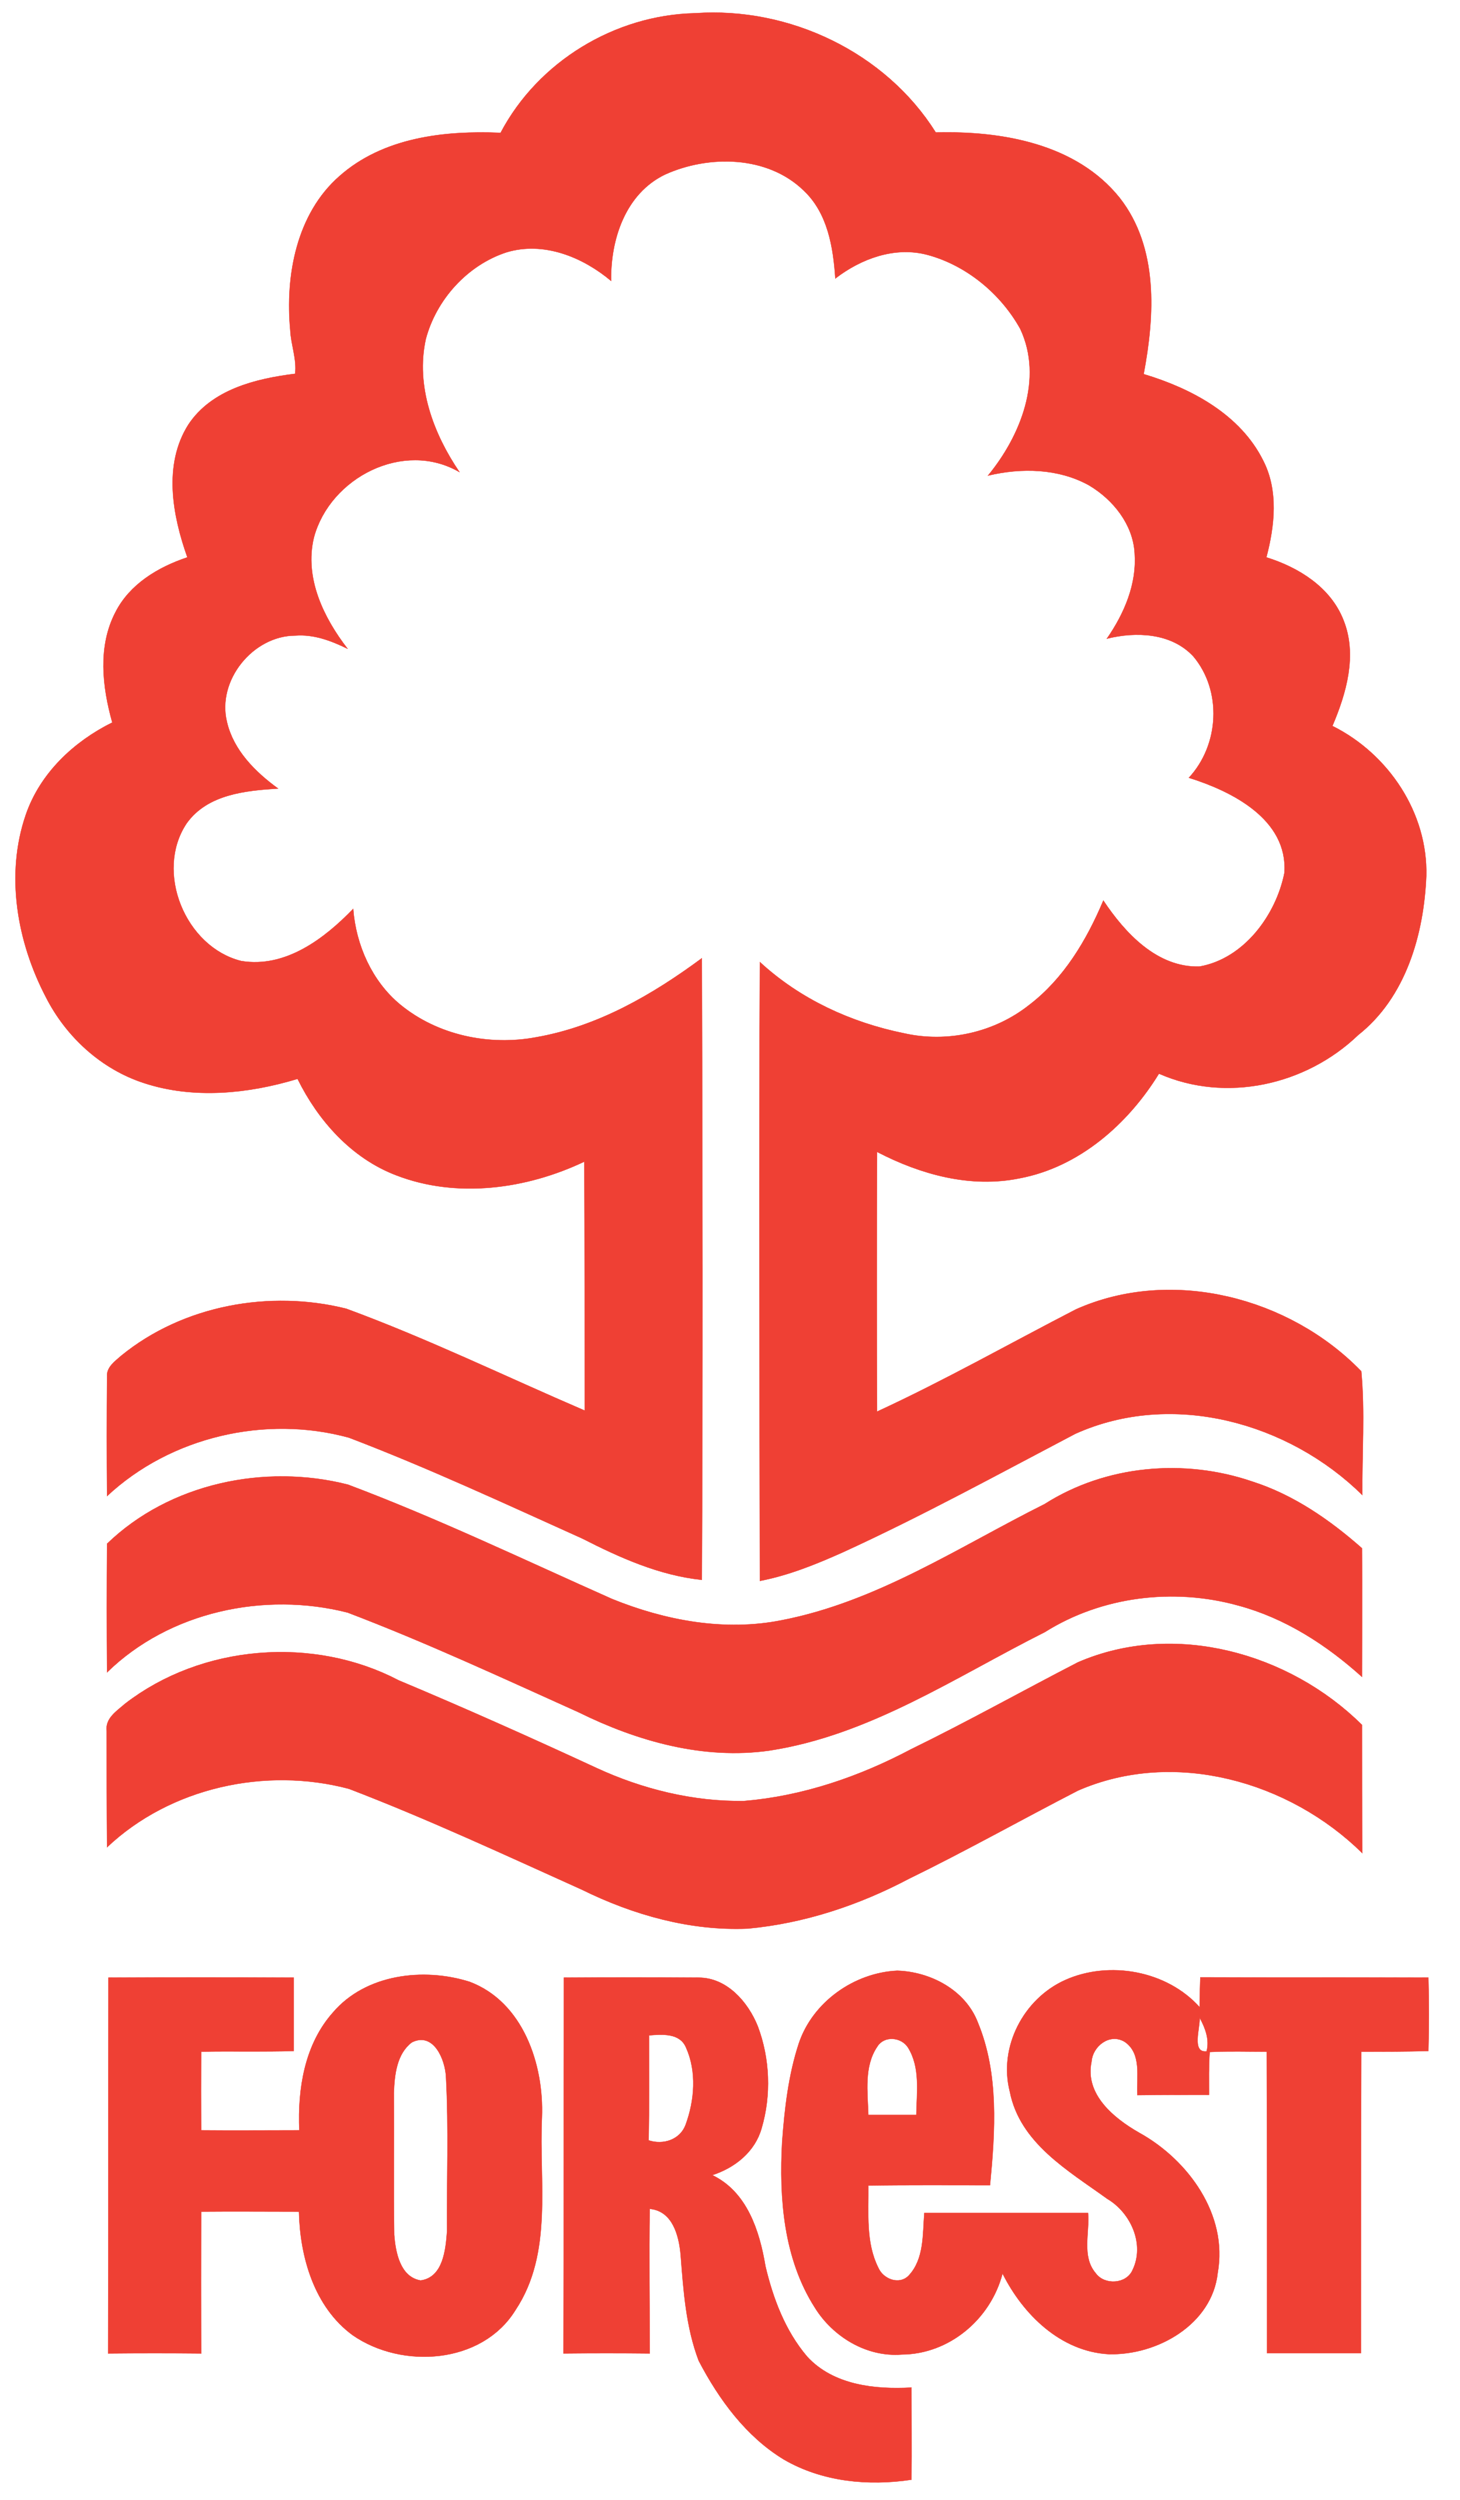
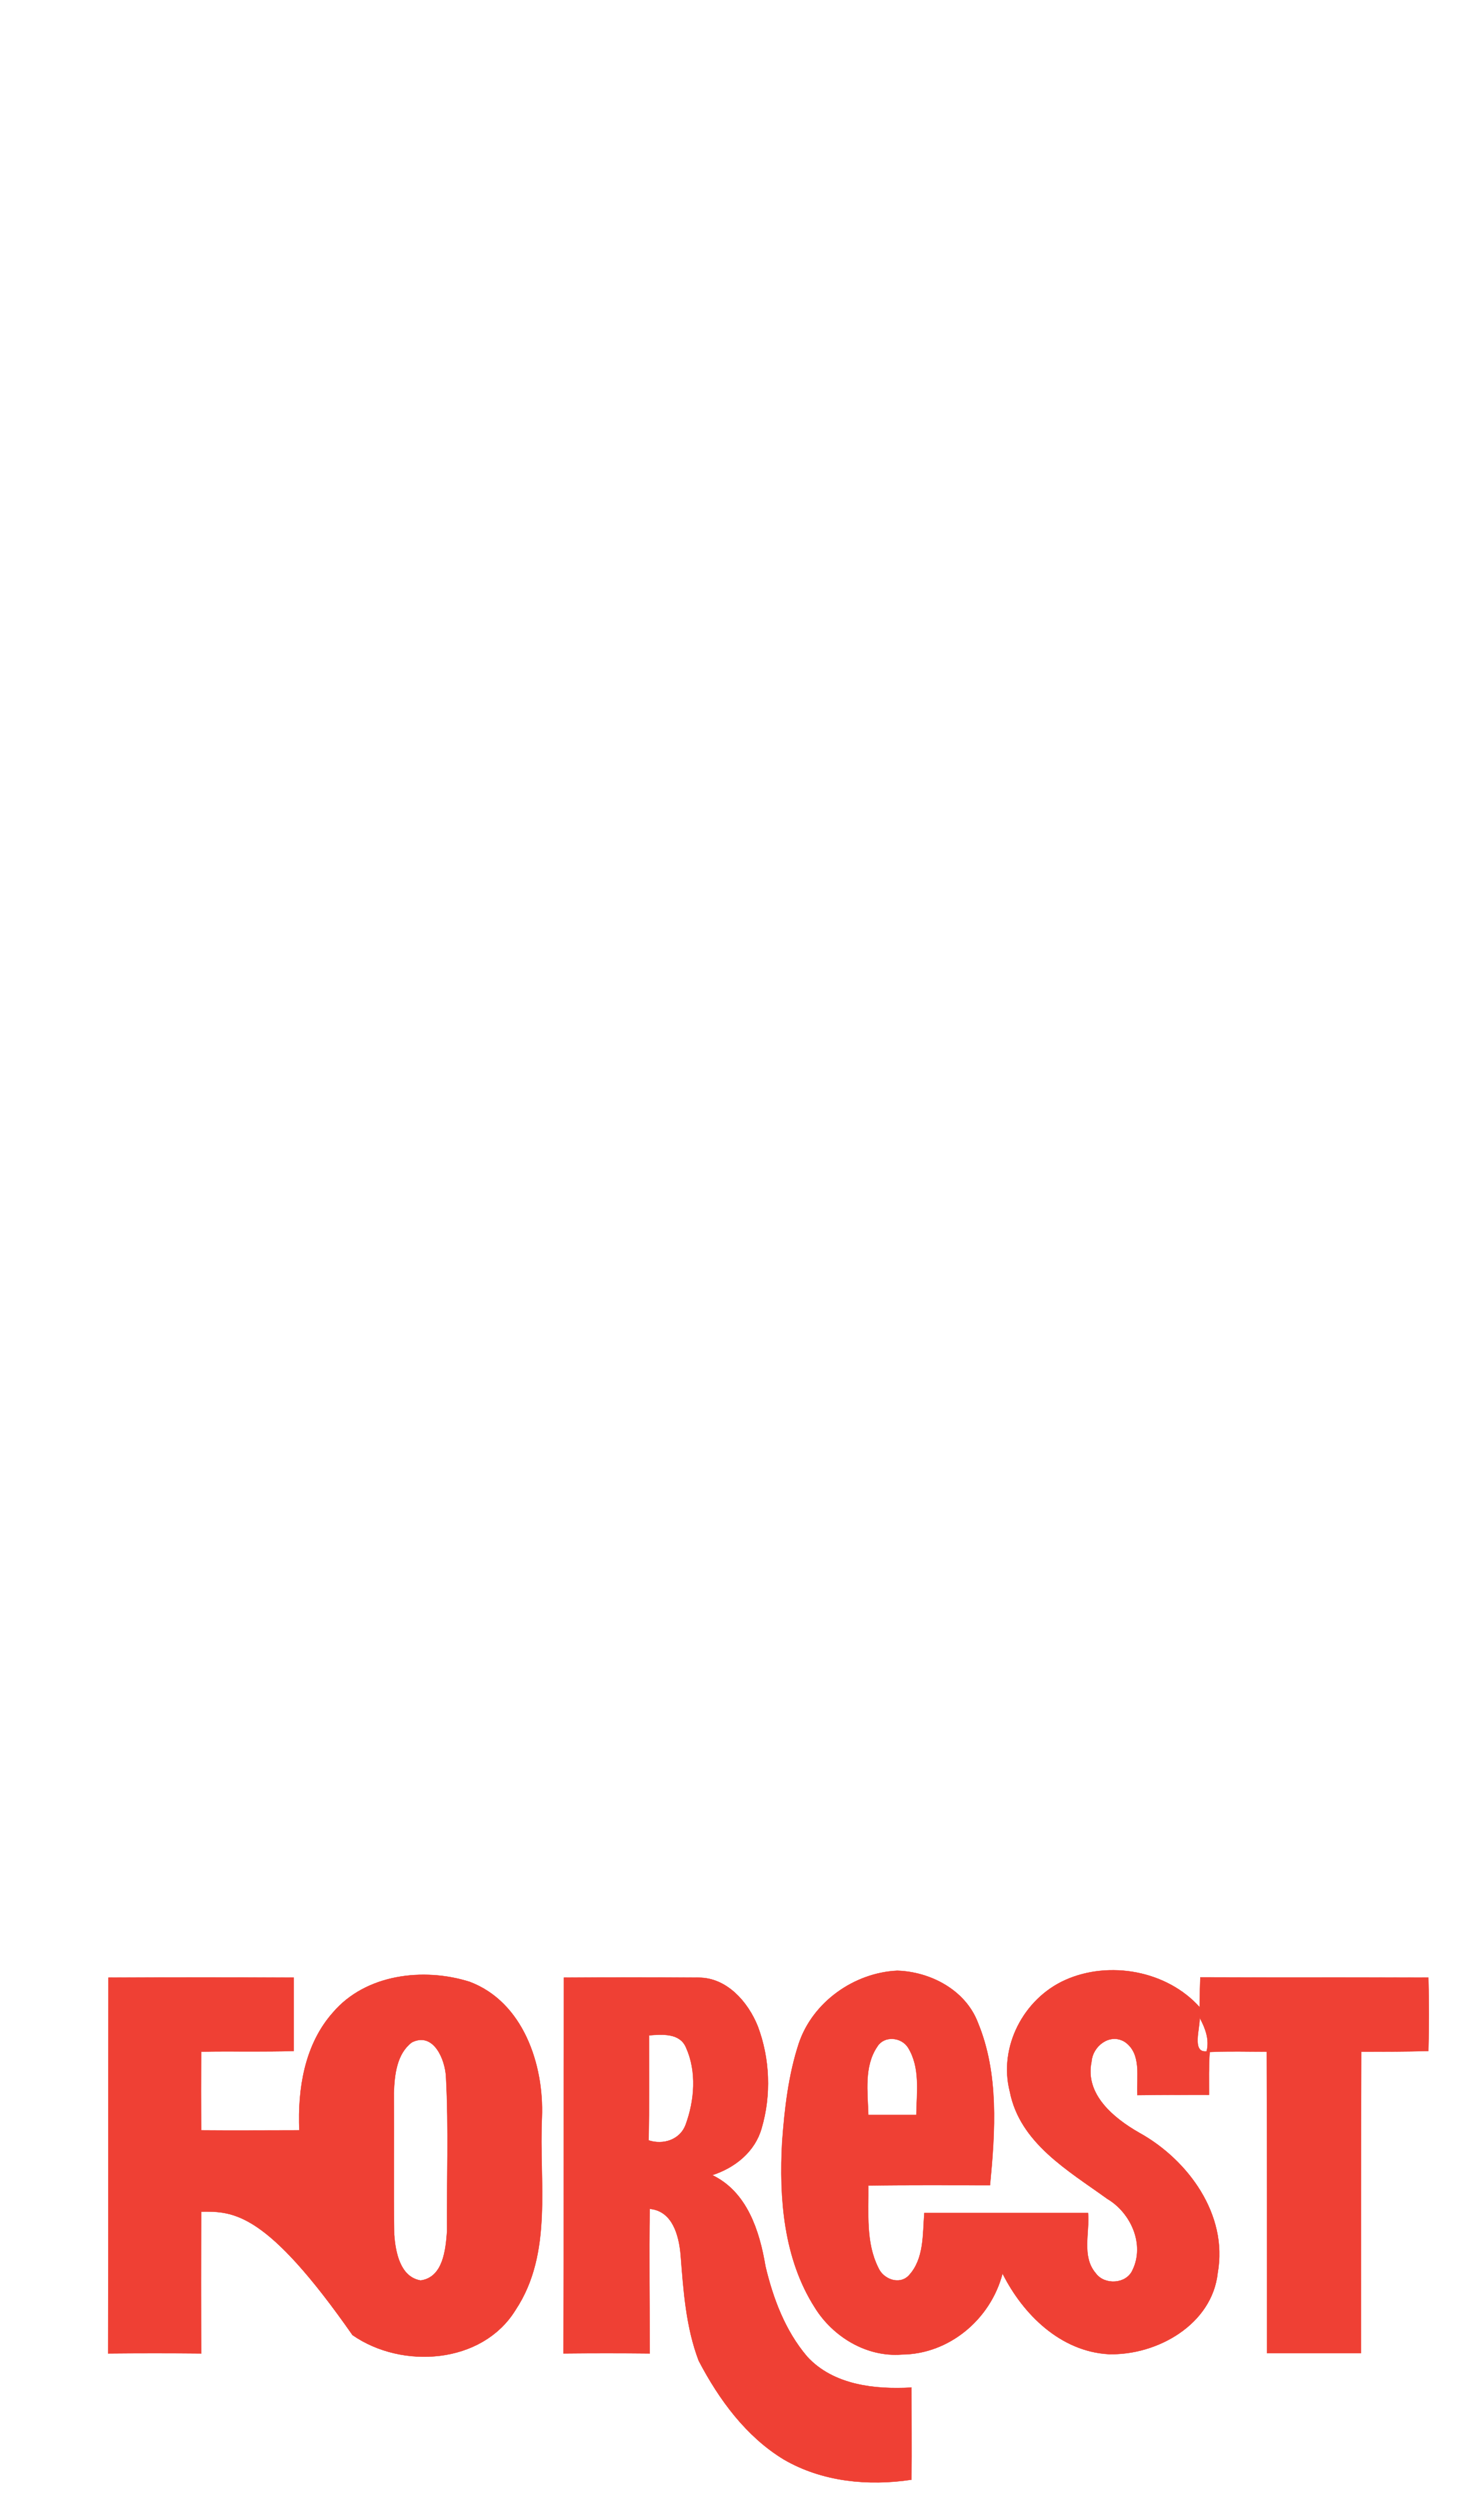
<svg xmlns="http://www.w3.org/2000/svg" width="420pt" height="719pt" viewBox="0 0 420 719" version="1.1">
-   <path fill="#ef4034" stroke="#ef4034" stroke-width="0.094" opacity="1.00" d=" M 144.0 38.2 C 154.8 17.7 176.9 4.3 200.0 3.8 C 227.0 1.9 254.7 15.0 269.2 38.1 C 288.1 37.6 309.6 41.3 322.1 56.9 C 333.3 71.2 332.2 90.7 329.0 107.6 C 342.7 111.7 356.8 119.2 363.4 132.5 C 367.8 141.1 366.7 151.2 364.3 160.3 C 373.6 163.2 382.8 168.9 386.5 178.4 C 390.5 188.4 387.3 199.4 383.3 208.8 C 399.4 216.8 410.8 233.8 410.3 252.0 C 409.6 268.8 404.4 286.9 390.7 297.7 C 375.7 312.1 352.7 317.3 333.4 308.8 C 324.5 323.3 310.4 335.7 293.3 338.9 C 279.2 341.8 264.8 337.8 252.3 331.3 C 252.2 356.2 252.2 381.1 252.3 406.0 C 271.8 397.0 290.5 386.4 309.5 376.6 C 337.0 364.3 371.0 373.1 391.6 394.4 C 392.7 406.2 391.8 418.1 391.9 430.0 C 370.7 409.1 337.2 399.8 309.3 412.4 C 287.2 424.0 265.3 436.0 242.6 446.4 C 234.8 449.9 226.9 453.1 218.6 454.7 C 218.5 395.4 218.3 336.0 218.6 276.7 C 230.2 287.4 244.8 294.1 260.1 297.2 C 272.5 300.0 286.0 297.0 296.0 289.1 C 306.0 281.5 312.6 270.4 317.4 259.0 C 323.6 268.3 332.8 278.3 345.0 278.0 C 357.8 275.8 367.1 263.2 369.5 251.0 C 370.5 235.7 354.5 227.6 342.0 223.7 C 350.8 214.2 351.6 198.7 343.3 188.8 C 337.0 182.0 326.8 181.6 318.4 183.7 C 323.4 176.5 327.1 167.9 326.4 159.0 C 325.9 150.8 320.2 143.7 313.3 139.6 C 304.5 134.7 293.8 134.5 284.2 136.8 C 293.6 125.4 300.2 108.9 293.5 94.6 C 287.9 84.5 278.0 76.3 266.8 73.3 C 257.4 70.8 247.7 74.4 240.3 80.1 C 239.7 71.1 238.1 61.3 231.2 54.8 C 220.8 44.7 203.9 44.5 191.3 50.2 C 179.9 55.7 175.6 68.9 175.8 80.8 C 167.6 73.9 156.3 69.3 145.6 72.6 C 134.4 76.3 125.5 86.2 122.5 97.5 C 119.5 111.0 124.7 124.8 132.2 135.8 C 116.1 126.4 94.9 137.4 90.3 154.6 C 87.5 166.2 93.1 177.7 100.0 186.6 C 95.3 184.3 90.3 182.4 85.0 182.8 C 72.8 182.8 62.3 195.7 65.3 207.7 C 67.2 215.8 73.4 222.0 80.0 226.8 C 70.7 227.4 59.7 228.4 53.7 236.8 C 44.4 250.7 53.3 272.4 69.4 276.4 C 82.1 278.5 93.3 270.0 101.6 261.4 C 102.4 271.8 107.0 282.2 115.1 288.9 C 125.9 297.8 140.8 300.9 154.4 298.3 C 172.0 295.2 187.7 286.1 201.9 275.6 C 202.1 335.2 202.2 394.8 201.9 454.4 C 189.6 453.1 178.3 448.0 167.5 442.5 C 145.3 432.5 123.2 422.2 100.4 413.5 C 76.4 406.9 49.1 413.2 30.8 430.3 C 30.7 418.8 30.7 407.4 30.8 395.9 C 30.6 393.2 33.1 391.5 34.9 389.9 C 52.7 375.4 77.6 370.9 99.6 376.4 C 123.0 385.0 145.4 395.9 168.2 405.7 C 168.2 381.8 168.2 357.9 168.1 334.1 C 151.5 342.0 131.4 344.8 113.9 338.0 C 101.1 333.1 91.5 322.3 85.6 310.3 C 71.4 314.6 55.7 316.2 41.4 311.5 C 29.1 307.5 19.0 298.2 13.2 286.8 C 4.9 270.9 1.5 251.6 7.4 234.4 C 11.5 222.4 21.2 213.3 32.3 207.8 C 29.4 197.5 28.1 185.9 33.2 176.1 C 37.3 168.0 45.5 163.1 53.9 160.3 C 49.6 148.2 46.9 133.6 54.2 122.1 C 60.9 112.0 73.6 108.9 84.9 107.5 C 85.4 103.3 83.7 99.2 83.5 95.0 C 82.0 79.3 85.3 61.5 97.6 50.7 C 110.2 39.5 127.9 37.5 144.0 38.2 Z" />
-   <path fill="#ef4034" stroke="#ef4034" stroke-width="0.094" opacity="1.00" d=" M 300.5 432.6 C 318.1 421.4 340.6 419.4 360.2 426.1 C 372.1 429.9 382.5 437.1 391.8 445.3 C 391.9 457.6 391.8 470.0 391.8 482.3 C 381.6 473.1 369.7 465.4 356.3 461.8 C 337.7 456.6 317.0 459.1 300.6 469.4 C 274.9 482.3 250.2 499.1 221.3 503.5 C 202.4 506.2 183.3 500.8 166.5 492.5 C 144.5 482.6 122.6 472.4 100.0 463.8 C 76.1 457.7 48.7 463.5 30.8 481.0 C 30.7 468.7 30.7 456.3 30.8 444.0 C 48.8 426.6 76.2 420.9 100.1 427.0 C 125.9 436.7 150.9 448.7 176.1 459.9 C 191.4 466.1 208.5 469.3 224.9 466.0 C 252.3 460.7 275.9 444.9 300.5 432.6 Z" />
-   <path fill="#ef4034" stroke="#ef4034" stroke-width="0.094" opacity="1.00" d=" M 310.1 478.1 C 337.8 466.1 370.9 475.4 391.8 496.1 C 391.8 508.4 391.8 520.7 391.9 533.0 C 370.9 512.3 337.8 502.9 310.1 515.0 C 293.8 523.4 277.8 532.4 261.4 540.4 C 247.0 548.0 231.3 553.2 215.1 554.7 C 198.6 555.4 182.2 550.8 167.4 543.5 C 145.2 533.5 123.1 523.2 100.4 514.5 C 76.4 508.1 49.0 514.1 30.8 531.3 C 30.7 520.2 30.7 509.0 30.7 497.9 C 30.2 494.2 33.6 492.1 36.0 490.0 C 58.0 473.0 90.1 470.4 114.7 483.3 C 133.8 491.3 152.8 499.8 171.6 508.5 C 184.8 514.6 199.4 518.2 214.0 518.0 C 230.9 516.6 247.2 511.0 262.1 503.1 C 278.3 495.2 294.0 486.4 310.1 478.1 Z" />
  <path fill="#ef4034" stroke="#ef4034" stroke-width="0.094" opacity="1.00" d=" M 229.8 587.7 C 233.8 575.8 245.7 567.4 258.1 566.8 C 267.6 567.1 277.7 572.3 281.3 581.7 C 287.4 596.4 286.3 613.0 284.8 628.5 C 273.2 628.5 261.5 628.4 249.8 628.6 C 249.9 636.5 249.0 645.0 252.7 652.3 C 254.1 655.5 258.7 657.3 261.4 654.5 C 265.9 649.7 265.4 642.6 265.9 636.5 C 281.6 636.5 297.3 636.5 313.0 636.5 C 313.5 642.2 311.1 649.0 315.2 653.8 C 317.7 657.3 324.0 657.0 325.8 652.9 C 329.4 645.5 325.3 636.4 318.5 632.4 C 307.3 624.3 293.4 616.4 290.5 601.6 C 287.2 588.8 294.4 574.9 306.4 569.5 C 319.1 563.8 335.7 566.8 345.1 577.3 C 345.1 574.4 345.2 571.6 345.3 568.7 C 367.1 568.8 389.0 568.7 410.9 568.8 C 411.1 575.8 411.1 582.9 410.9 589.9 C 404.5 590.1 398.0 590.1 391.6 590.1 C 391.5 619.0 391.5 647.9 391.5 676.8 C 382.5 676.8 373.5 676.8 364.5 676.8 C 364.5 647.9 364.5 619.0 364.4 590.1 C 359.0 590.1 353.5 589.9 348.0 590.2 C 347.7 594.3 347.8 598.4 347.8 602.5 C 341.0 602.5 334.1 602.5 327.2 602.6 C 326.9 597.5 328.5 590.7 323.6 587.3 C 319.3 584.6 314.3 588.5 314.0 593.0 C 312.0 602.4 320.5 609.3 327.7 613.4 C 341.8 621.2 353.3 637.0 350.3 653.7 C 348.7 668.6 332.8 677.5 318.9 677.1 C 305.1 676.3 294.3 665.7 288.4 653.9 C 285.0 667.0 273.1 677.1 259.4 677.2 C 249.3 678.0 239.6 672.1 234.4 663.7 C 225.4 649.6 224.1 632.2 225.0 616.0 C 225.7 606.5 226.8 596.8 229.8 587.7 M 345.1 580.3 C 345.3 583.2 342.7 590.5 347.1 590.0 C 348.0 586.6 346.7 583.3 345.1 580.3 M 252.4 588.6 C 248.5 594.3 249.6 601.7 249.8 608.3 C 254.4 608.3 259.0 608.3 263.6 608.3 C 263.7 601.8 264.8 594.7 261.2 588.9 C 259.3 585.9 254.4 585.4 252.4 588.6 Z" />
-   <path fill="#ef4034" stroke="#ef4034" stroke-width="0.094" opacity="1.00" d=" M 95.8 578.8 C 105.2 567.8 121.8 565.8 135.1 570.0 C 150.5 575.8 156.5 593.8 155.9 609.0 C 155.0 627.5 159.2 648.0 148.3 664.4 C 138.7 680.0 115.6 681.5 101.4 671.6 C 90.4 663.5 86.3 649.2 86.0 636.1 C 76.6 636.1 67.2 636.0 57.9 636.1 C 57.8 649.7 57.8 663.3 57.9 676.9 C 49.0 676.8 40.0 676.8 31.1 676.9 C 31.2 640.8 31.1 604.8 31.2 568.8 C 48.9 568.7 66.7 568.7 84.5 568.8 C 84.5 575.8 84.5 582.9 84.5 589.9 C 75.6 590.2 66.7 589.9 57.9 590.1 C 57.8 597.6 57.8 605.2 57.9 612.7 C 67.3 612.8 76.7 612.7 86.1 612.7 C 85.6 600.8 87.6 588.0 95.8 578.8 M 118.5 587.4 C 114.1 590.7 113.5 596.8 113.3 601.9 C 113.4 615.5 113.2 629.2 113.4 642.8 C 113.8 647.8 115.1 654.9 121.0 655.9 C 127.5 655.0 128.2 647.0 128.6 641.8 C 128.5 627.0 129.1 612.2 128.3 597.4 C 128.1 592.5 124.8 584.3 118.5 587.4 Z" />
+   <path fill="#ef4034" stroke="#ef4034" stroke-width="0.094" opacity="1.00" d=" M 95.8 578.8 C 105.2 567.8 121.8 565.8 135.1 570.0 C 150.5 575.8 156.5 593.8 155.9 609.0 C 155.0 627.5 159.2 648.0 148.3 664.4 C 138.7 680.0 115.6 681.5 101.4 671.6 C 76.6 636.1 67.2 636.0 57.9 636.1 C 57.8 649.7 57.8 663.3 57.9 676.9 C 49.0 676.8 40.0 676.8 31.1 676.9 C 31.2 640.8 31.1 604.8 31.2 568.8 C 48.9 568.7 66.7 568.7 84.5 568.8 C 84.5 575.8 84.5 582.9 84.5 589.9 C 75.6 590.2 66.7 589.9 57.9 590.1 C 57.8 597.6 57.8 605.2 57.9 612.7 C 67.3 612.8 76.7 612.7 86.1 612.7 C 85.6 600.8 87.6 588.0 95.8 578.8 M 118.5 587.4 C 114.1 590.7 113.5 596.8 113.3 601.9 C 113.4 615.5 113.2 629.2 113.4 642.8 C 113.8 647.8 115.1 654.9 121.0 655.9 C 127.5 655.0 128.2 647.0 128.6 641.8 C 128.5 627.0 129.1 612.2 128.3 597.4 C 128.1 592.5 124.8 584.3 118.5 587.4 Z" />
  <path fill="#ef4034" stroke="#ef4034" stroke-width="0.094" opacity="1.00" d=" M 162.2 568.8 C 175.1 568.7 188.1 568.7 201.0 568.8 C 209.1 568.8 215.2 575.8 218.0 582.8 C 221.5 592.1 221.9 602.6 219.1 612.1 C 217.2 618.9 211.4 623.5 204.9 625.6 C 214.9 630.4 218.5 641.6 220.2 651.8 C 222.4 661.1 225.9 670.4 232.2 677.8 C 239.7 686.0 251.7 687.3 262.2 686.7 C 262.2 695.6 262.3 704.4 262.2 713.2 C 249.8 715.1 236.5 713.8 225.5 707.4 C 214.6 700.8 206.8 690.1 201.0 679.0 C 197.3 669.3 196.6 658.8 195.8 648.5 C 195.3 643.0 193.5 635.9 186.9 635.3 C 186.7 649.2 186.9 663.0 186.9 676.9 C 178.6 676.8 170.4 676.8 162.1 676.9 C 162.2 640.8 162.1 604.8 162.2 568.8 M 186.7 585.4 C 186.7 595.5 186.8 605.5 186.6 615.6 C 190.8 617.0 195.6 615.4 197.2 611.2 C 199.8 604.2 200.5 595.8 197.3 588.8 C 195.5 584.7 190.5 585.1 186.7 585.4 Z" />
</svg>